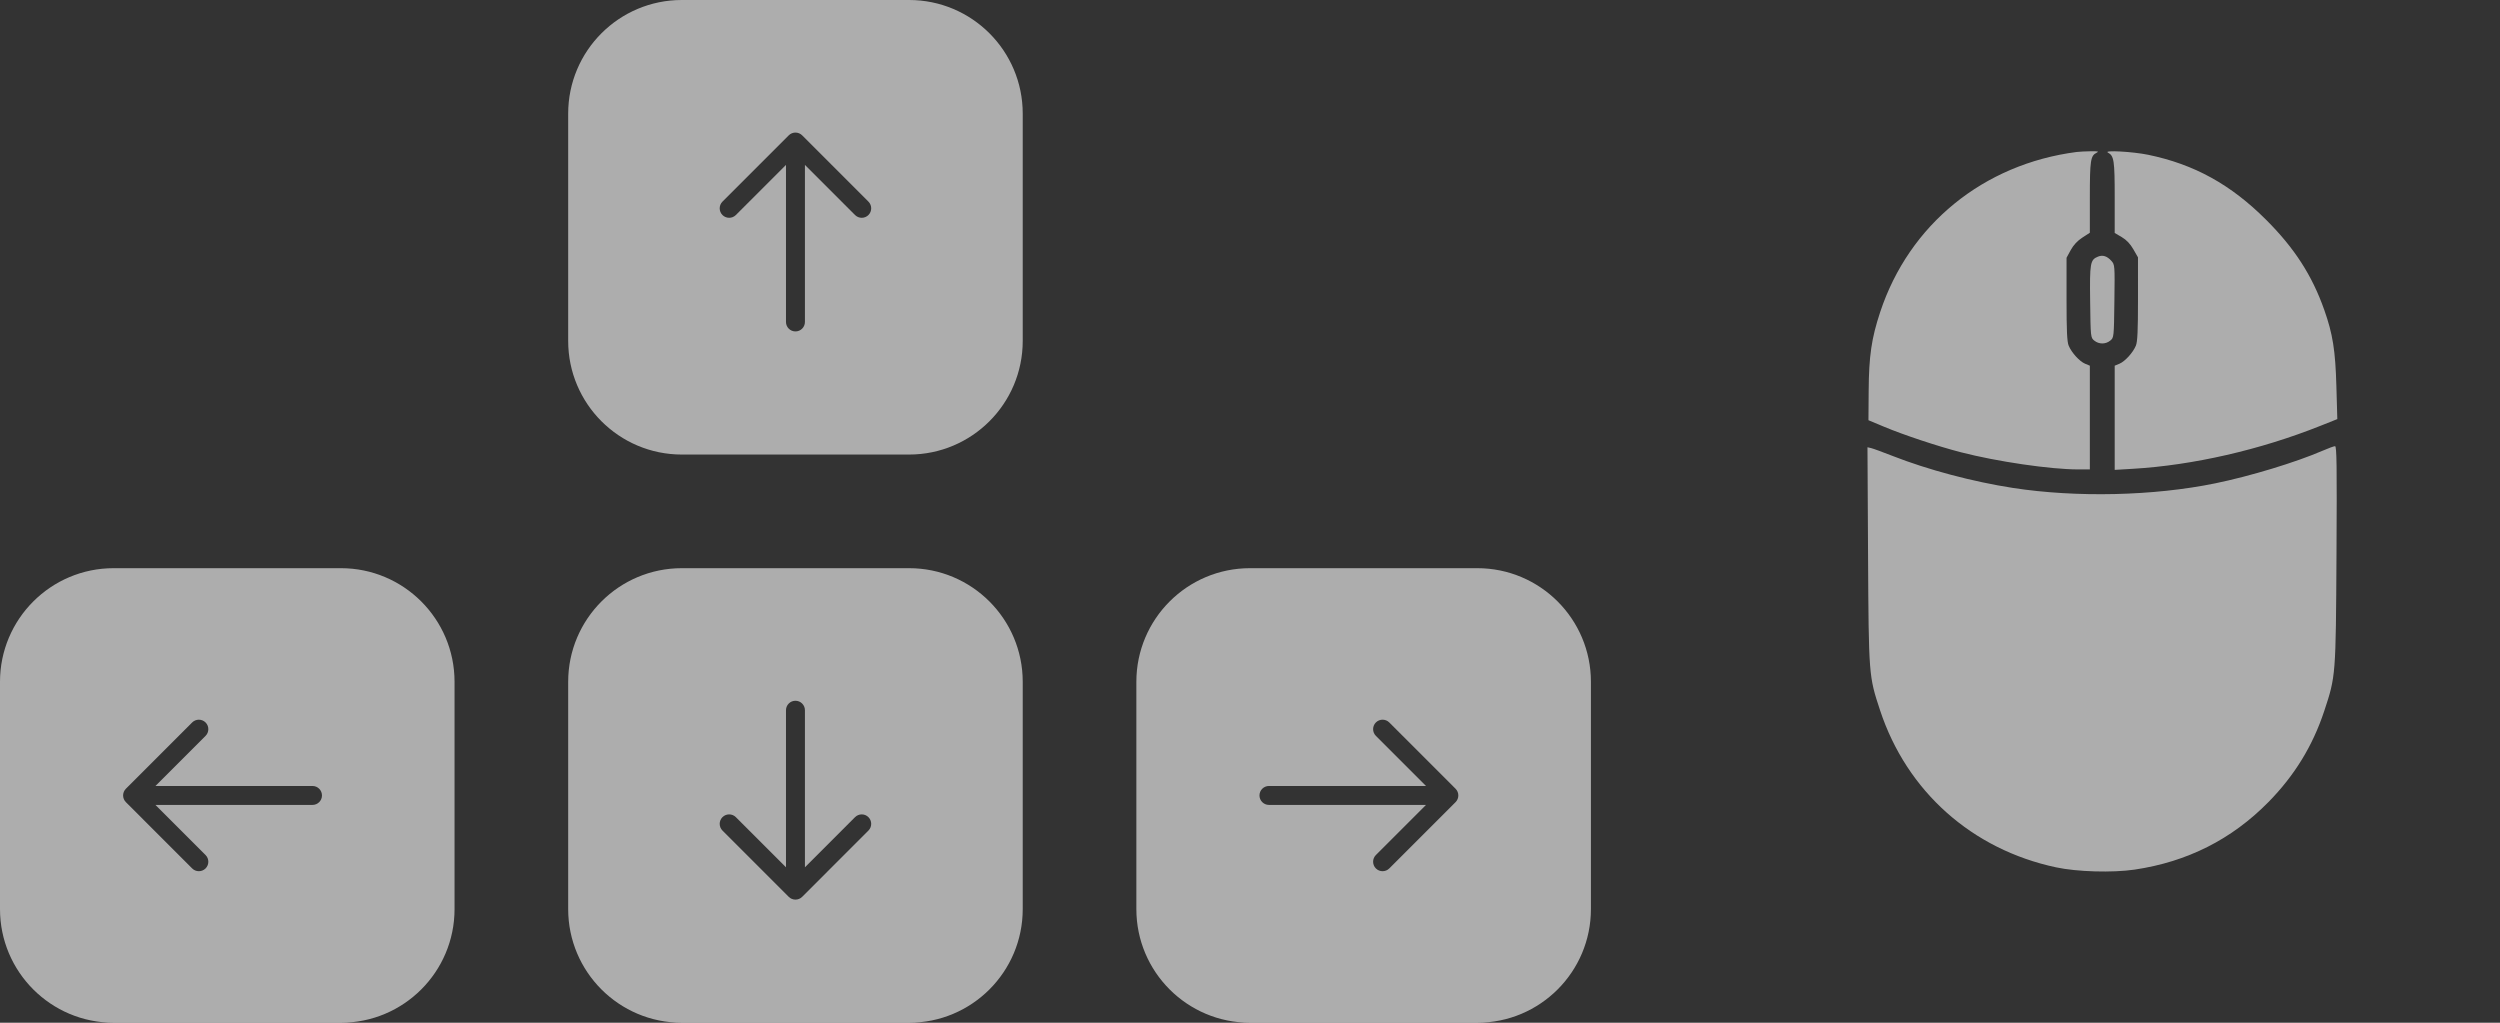
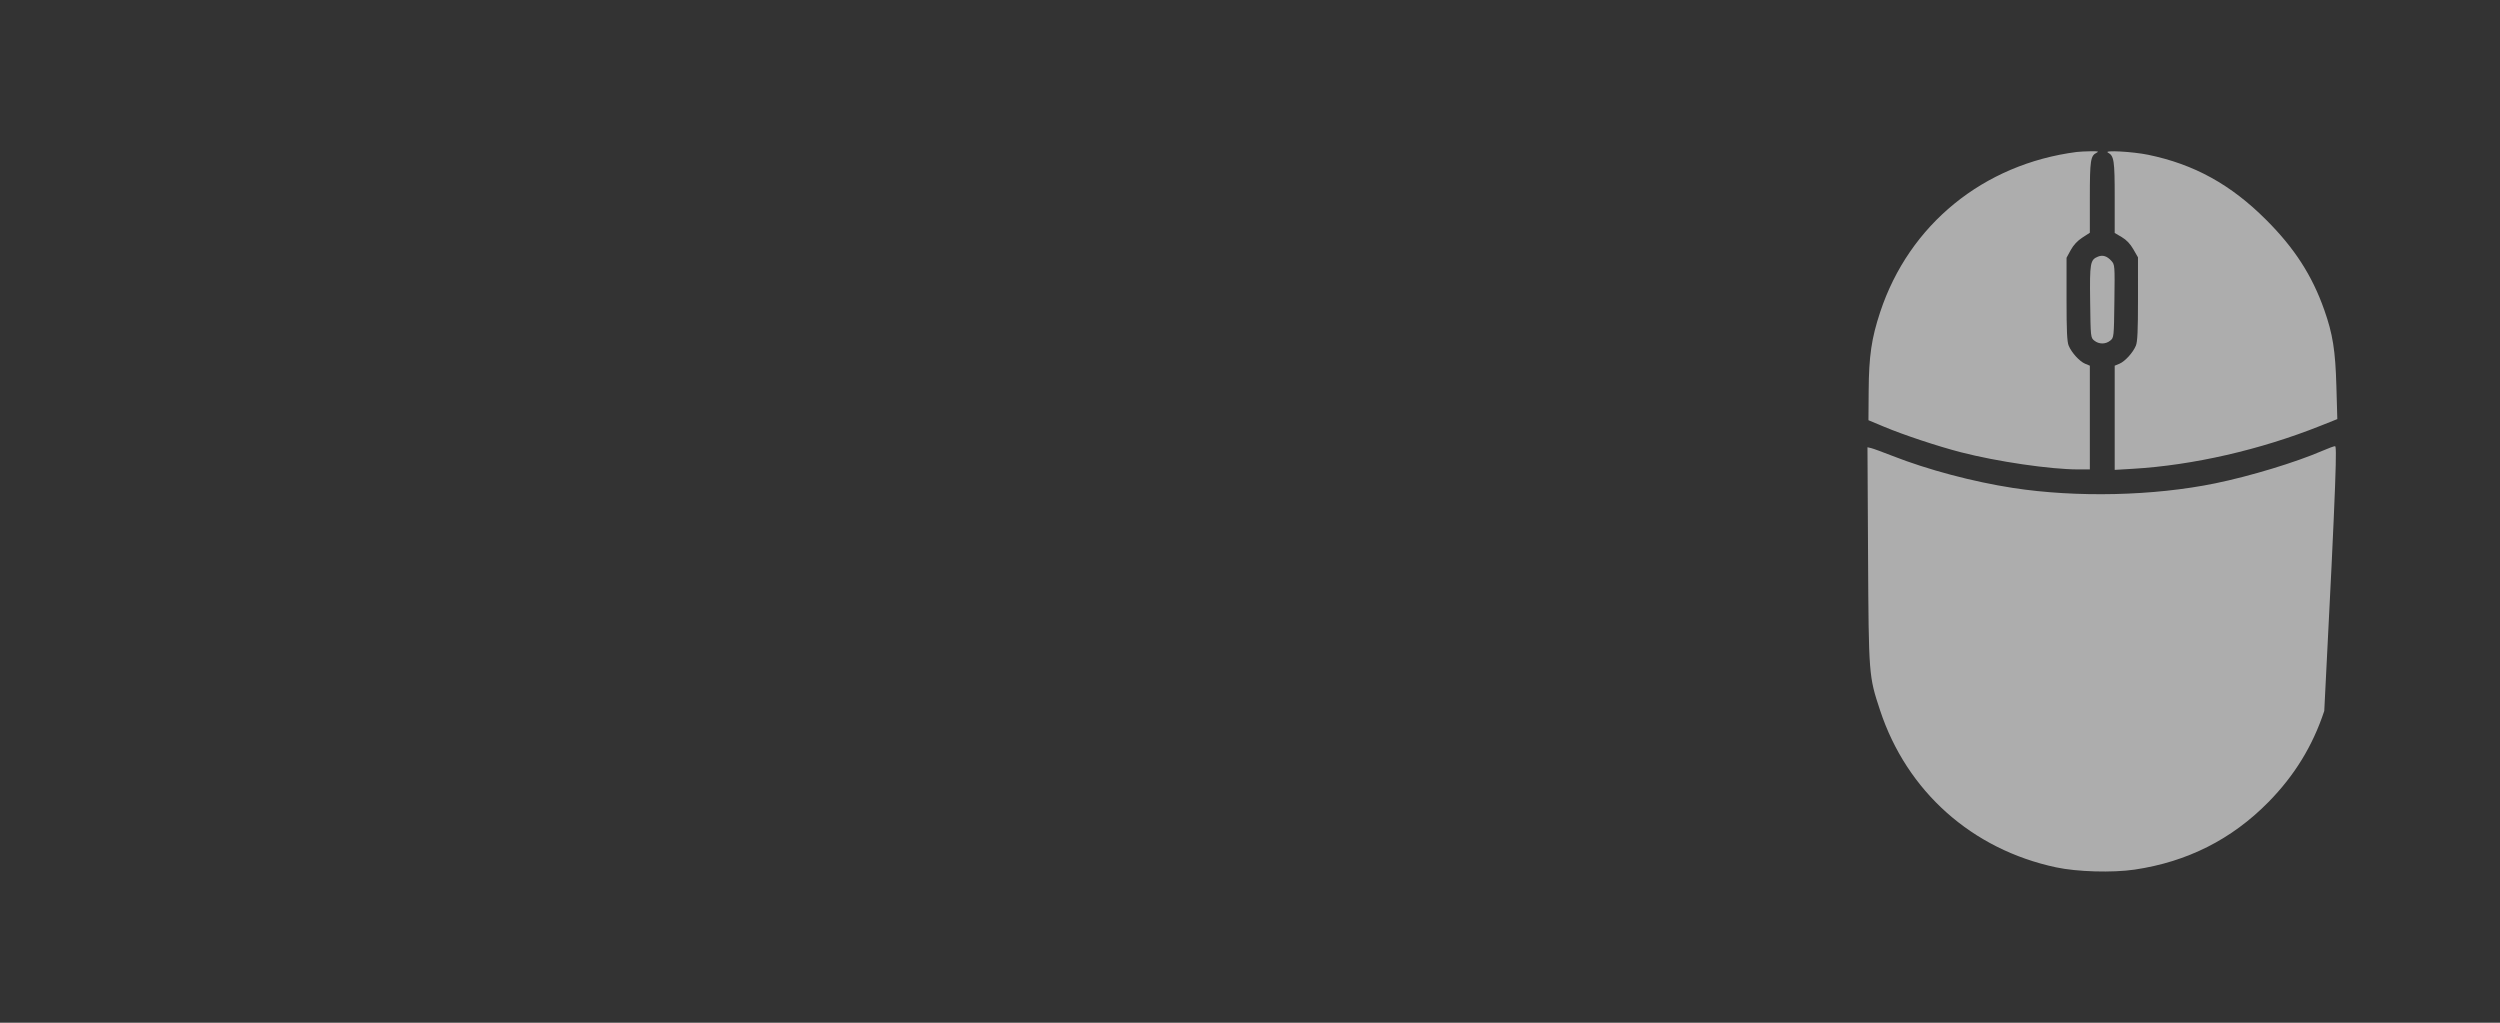
<svg xmlns="http://www.w3.org/2000/svg" width="176" height="72" viewBox="0 0 176 72" fill="none">
  <rect x="0" y="0" width="176" height="72" fill="#333333" stroke="none" />
-   <path d="M104.001 40C108.419 40 112.001 43.582 112.001 48V64C112.001 68.418 108.419 72 104.001 72H88C83.582 72 80 68.418 80 64V48C80 43.582 83.582 40 88 40H104.001ZM97.805 50.861C97.544 50.601 97.123 50.601 96.862 50.861C96.602 51.122 96.602 51.543 96.862 51.804L100.391 55.333H89.334C88.966 55.333 88.667 55.631 88.667 55.999C88.667 56.367 88.966 56.666 89.334 56.666H100.391L96.862 60.194C96.602 60.455 96.602 60.877 96.862 61.138C97.123 61.398 97.544 61.398 97.805 61.138L102.472 56.471C102.732 56.21 102.732 55.789 102.472 55.528L97.805 50.861Z" fill="white" fill-opacity="0.6" />
-   <path d="M72 64C72 68.418 68.418 72 64 72L48 72C43.582 72 40 68.418 40 64L40 48C40 43.582 43.582 40 48 40L64 40C68.418 40 72 43.582 72 48L72 64ZM61.138 58.471C61.398 58.21 61.398 57.789 61.138 57.528C60.877 57.268 60.456 57.268 60.195 57.528L56.667 61.057L56.667 50C56.667 49.632 56.368 49.333 56 49.333C55.632 49.333 55.333 49.632 55.333 50L55.333 61.057L51.805 57.528C51.544 57.268 51.122 57.268 50.861 57.528C50.601 57.788 50.602 58.21 50.861 58.471L55.528 63.138C55.789 63.398 56.211 63.398 56.472 63.138L61.138 58.471Z" fill="white" fill-opacity="0.6" />
-   <path d="M40 8C40 3.582 43.582 -1.56562e-07 48 -3.49691e-07L64 -1.04907e-06C68.418 2.5725e-06 72 3.582 72 8L72 24C72 28.418 68.418 32 64 32L48 32C43.582 32 40 28.418 40 24L40 8ZM50.861 14.195C50.602 14.456 50.601 14.877 50.861 15.138C51.122 15.398 51.544 15.398 51.805 15.138L55.333 11.609L55.333 22.666C55.333 23.034 55.632 23.333 56 23.333C56.368 23.333 56.667 23.034 56.667 22.666L56.667 11.609L60.195 15.138C60.456 15.398 60.877 15.398 61.138 15.138C61.398 14.877 61.398 14.456 61.138 14.195L56.472 9.528C56.211 9.268 55.789 9.268 55.528 9.528L50.861 14.195Z" fill="white" fill-opacity="0.6" />
-   <path d="M8 72C3.582 72 3.13124e-07 68.418 6.99382e-07 64L2.09815e-06 48C2.4844e-06 43.582 3.582 40 8 40L24 40C28.418 40 32 43.582 32 48L32 64C32 68.418 28.418 72 24 72L8 72ZM13.528 61.138C13.789 61.398 14.211 61.398 14.472 61.138C14.732 60.877 14.732 60.456 14.472 60.195L10.943 56.666L22 56.666C22.368 56.666 22.667 56.368 22.667 56C22.667 55.632 22.368 55.333 22 55.333L10.943 55.333L14.472 51.805C14.732 51.544 14.732 51.122 14.472 50.861C14.211 50.601 13.789 50.601 13.528 50.861L8.862 55.528C8.602 55.789 8.602 56.21 8.862 56.471L13.528 61.138Z" fill="white" fill-opacity="0.6" />
-   <path fill-rule="evenodd" clip-rule="evenodd" d="M146.195 10.7C139.63 11.552 134.404 15.81 132.366 21.967C131.752 23.821 131.571 25.06 131.554 27.514L131.539 29.583L132.634 30.041C134.02 30.622 136.421 31.419 138.047 31.839C140.589 32.496 144.356 33.047 146.302 33.047H147.125V29.396V25.745L146.796 25.609C146.402 25.446 145.842 24.832 145.635 24.336C145.52 24.061 145.484 23.287 145.484 21.061V18.147L145.778 17.607C145.972 17.251 146.251 16.951 146.598 16.726L147.125 16.385V13.893C147.125 11.286 147.175 10.96 147.602 10.753C147.789 10.662 147.705 10.642 147.18 10.649C146.819 10.654 146.376 10.677 146.195 10.7ZM148.398 10.743C148.827 10.969 148.875 11.288 148.875 13.901V16.401L149.368 16.69C149.701 16.885 149.966 17.163 150.187 17.548L150.514 18.117L150.515 21.046C150.515 23.286 150.48 24.061 150.365 24.336C150.158 24.832 149.598 25.446 149.204 25.609L148.875 25.745V29.412V33.079L150.16 33.003C154.389 32.753 159.111 31.671 163.355 29.979L164.547 29.504L164.482 27.201C164.41 24.661 164.229 23.52 163.627 21.814C162.772 19.391 161.536 17.474 159.546 15.485C157.05 12.988 154.474 11.567 151.227 10.896C150.14 10.672 148.046 10.559 148.398 10.743ZM147.706 18.064C147.148 18.287 147.111 18.498 147.147 21.234C147.179 23.748 147.182 23.771 147.438 23.979C147.768 24.245 148.232 24.245 148.562 23.979C148.818 23.771 148.821 23.75 148.853 21.202C148.886 18.654 148.884 18.632 148.634 18.357C148.336 18.029 148.034 17.933 147.706 18.064ZM163.513 31.73C161.627 32.547 158.412 33.523 155.948 34.028C151.614 34.917 146.182 35.04 141.711 34.351C138.902 33.918 135.726 33.074 133.25 32.103C132.55 31.828 131.862 31.577 131.723 31.545L131.47 31.487L131.511 39.076C131.558 47.568 131.56 47.594 132.359 50.012C134.244 55.713 138.821 59.796 144.743 61.06C146.232 61.379 148.713 61.45 150.271 61.221C153.982 60.673 157.118 59.091 159.703 56.46C161.538 54.593 162.815 52.508 163.628 50.05C164.44 47.594 164.441 47.589 164.489 39.035C164.524 32.761 164.506 31.407 164.387 31.41C164.307 31.412 163.914 31.556 163.513 31.73Z" fill="white" fill-opacity="0.6" />
+   <path fill-rule="evenodd" clip-rule="evenodd" d="M146.195 10.7C139.63 11.552 134.404 15.81 132.366 21.967C131.752 23.821 131.571 25.06 131.554 27.514L131.539 29.583L132.634 30.041C134.02 30.622 136.421 31.419 138.047 31.839C140.589 32.496 144.356 33.047 146.302 33.047H147.125V29.396V25.745L146.796 25.609C146.402 25.446 145.842 24.832 145.635 24.336C145.52 24.061 145.484 23.287 145.484 21.061V18.147L145.778 17.607C145.972 17.251 146.251 16.951 146.598 16.726L147.125 16.385V13.893C147.125 11.286 147.175 10.96 147.602 10.753C147.789 10.662 147.705 10.642 147.18 10.649C146.819 10.654 146.376 10.677 146.195 10.7ZM148.398 10.743C148.827 10.969 148.875 11.288 148.875 13.901V16.401L149.368 16.69C149.701 16.885 149.966 17.163 150.187 17.548L150.514 18.117L150.515 21.046C150.515 23.286 150.48 24.061 150.365 24.336C150.158 24.832 149.598 25.446 149.204 25.609L148.875 25.745V29.412V33.079L150.16 33.003C154.389 32.753 159.111 31.671 163.355 29.979L164.547 29.504L164.482 27.201C164.41 24.661 164.229 23.52 163.627 21.814C162.772 19.391 161.536 17.474 159.546 15.485C157.05 12.988 154.474 11.567 151.227 10.896C150.14 10.672 148.046 10.559 148.398 10.743ZM147.706 18.064C147.148 18.287 147.111 18.498 147.147 21.234C147.179 23.748 147.182 23.771 147.438 23.979C147.768 24.245 148.232 24.245 148.562 23.979C148.818 23.771 148.821 23.75 148.853 21.202C148.886 18.654 148.884 18.632 148.634 18.357C148.336 18.029 148.034 17.933 147.706 18.064ZM163.513 31.73C161.627 32.547 158.412 33.523 155.948 34.028C151.614 34.917 146.182 35.04 141.711 34.351C138.902 33.918 135.726 33.074 133.25 32.103C132.55 31.828 131.862 31.577 131.723 31.545L131.47 31.487L131.511 39.076C131.558 47.568 131.56 47.594 132.359 50.012C134.244 55.713 138.821 59.796 144.743 61.06C146.232 61.379 148.713 61.45 150.271 61.221C153.982 60.673 157.118 59.091 159.703 56.46C161.538 54.593 162.815 52.508 163.628 50.05C164.524 32.761 164.506 31.407 164.387 31.41C164.307 31.412 163.914 31.556 163.513 31.73Z" fill="white" fill-opacity="0.6" />
</svg>